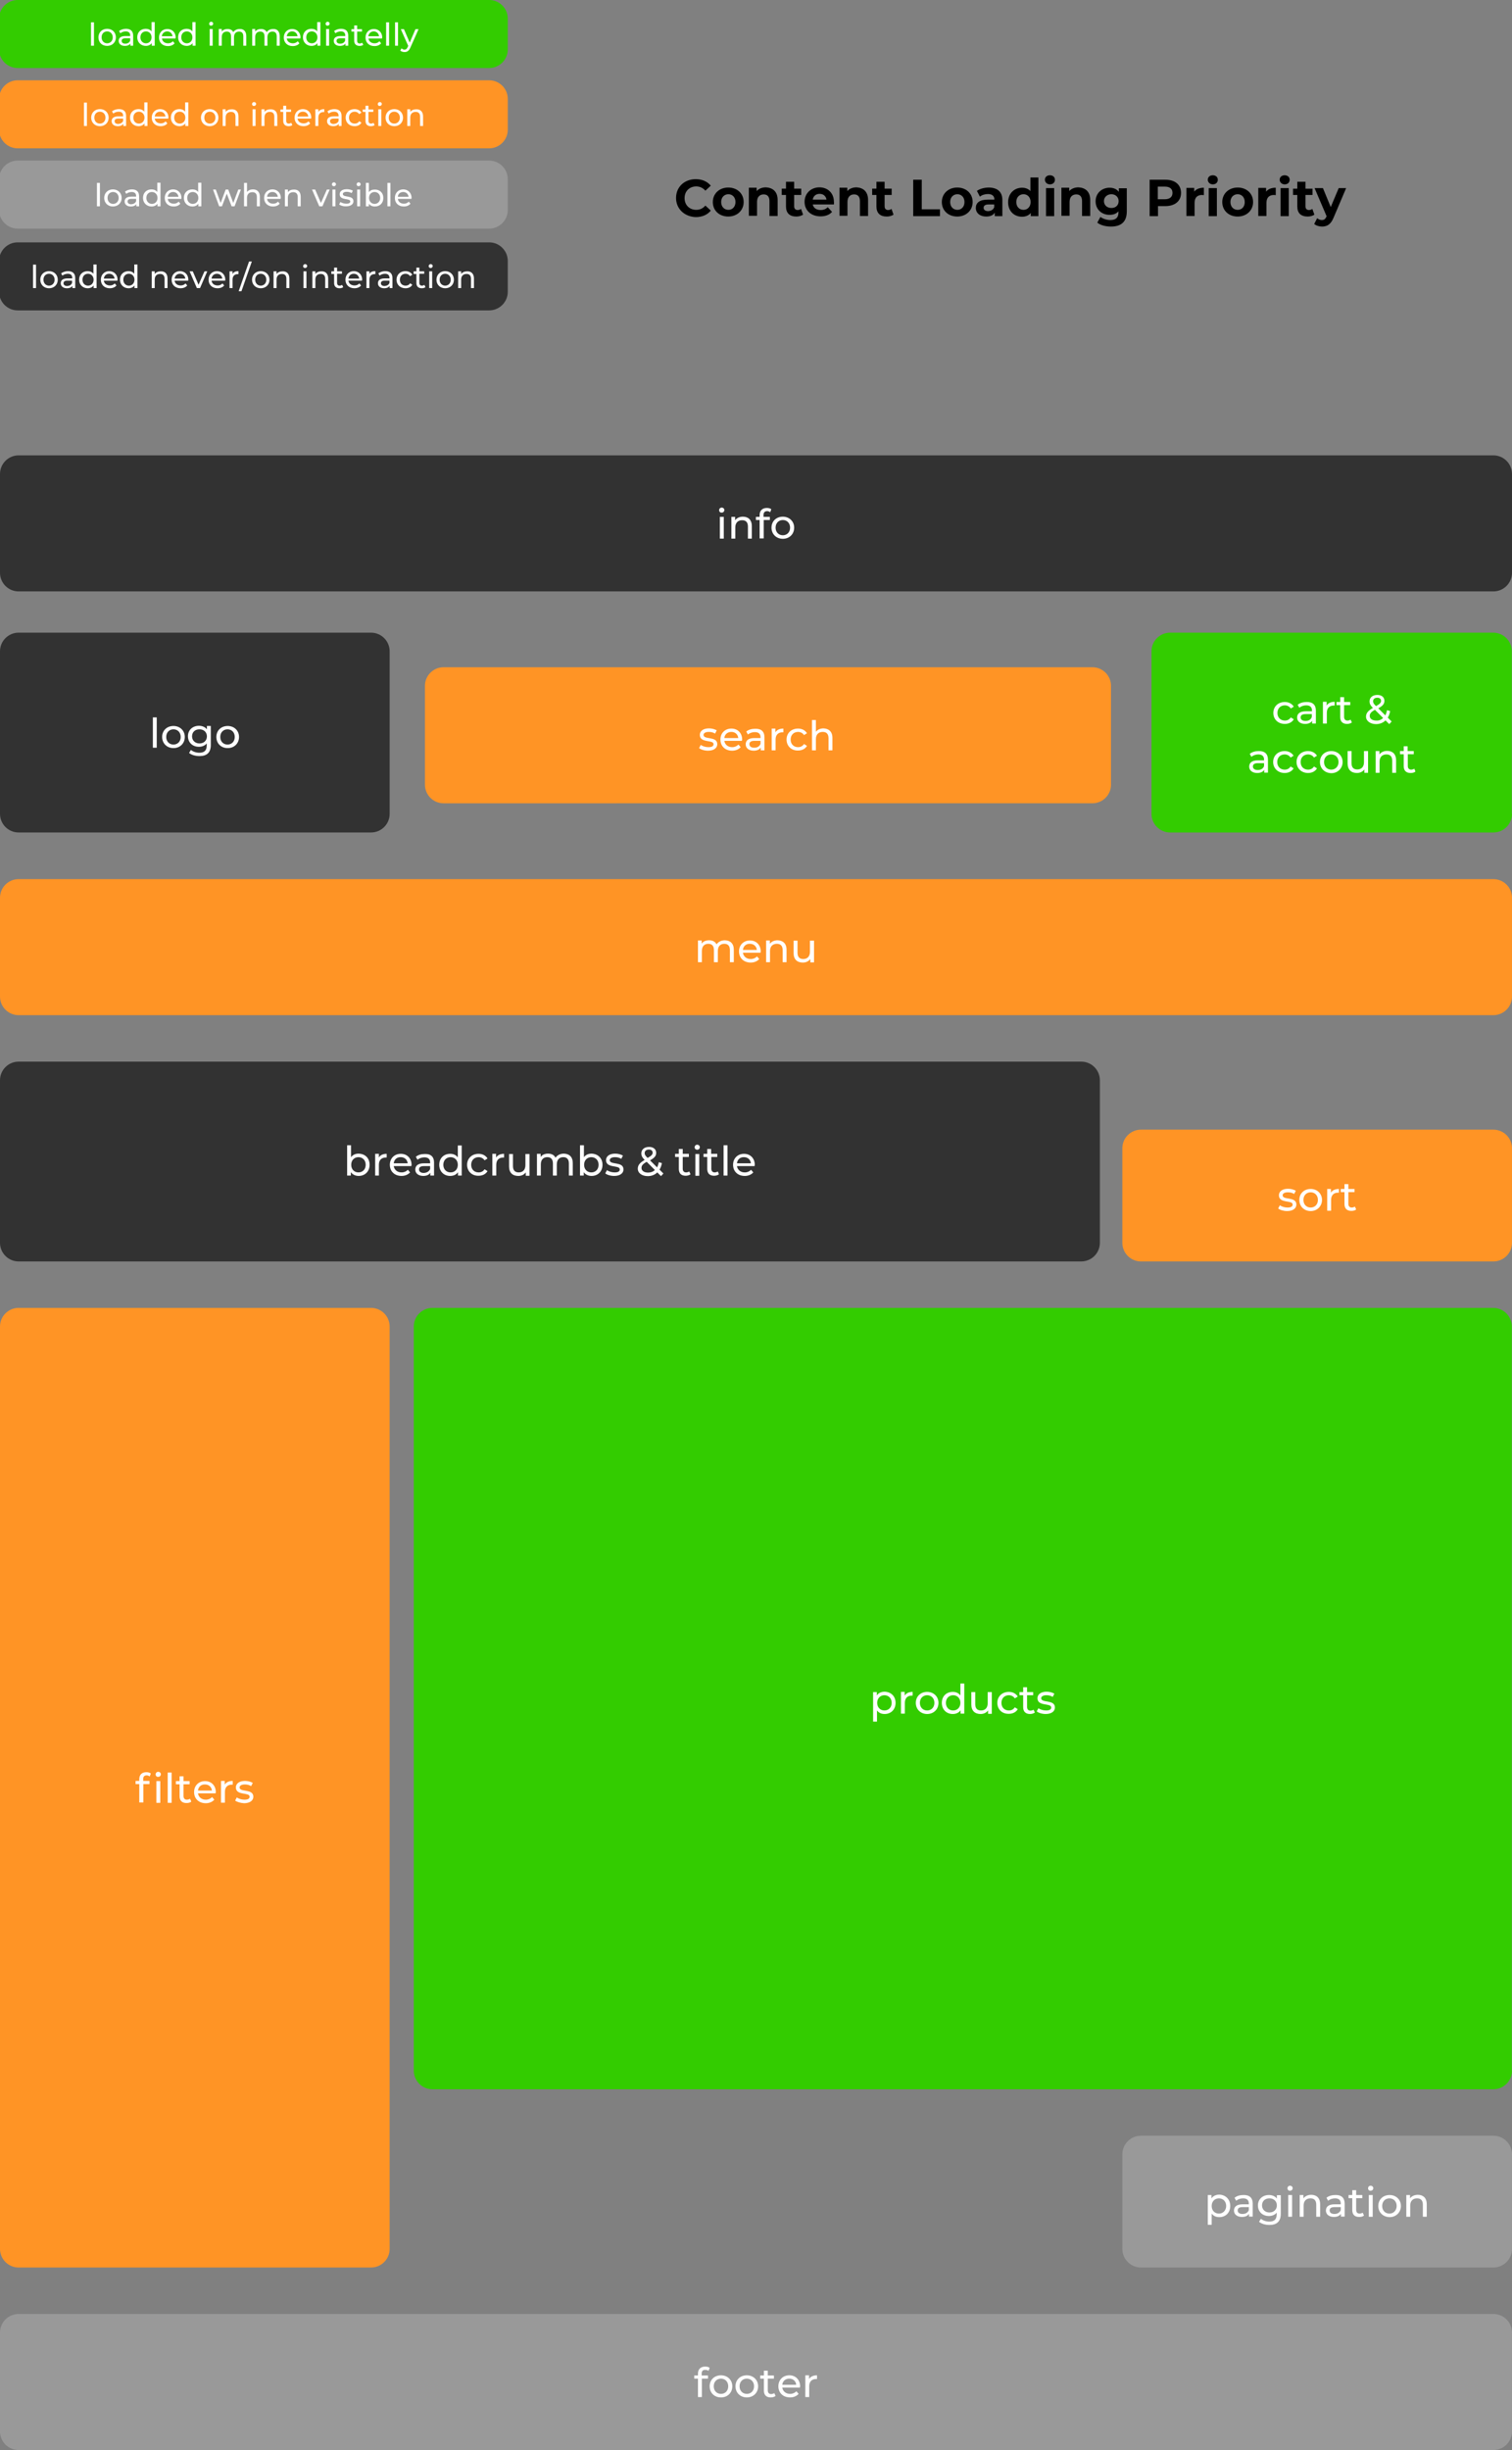
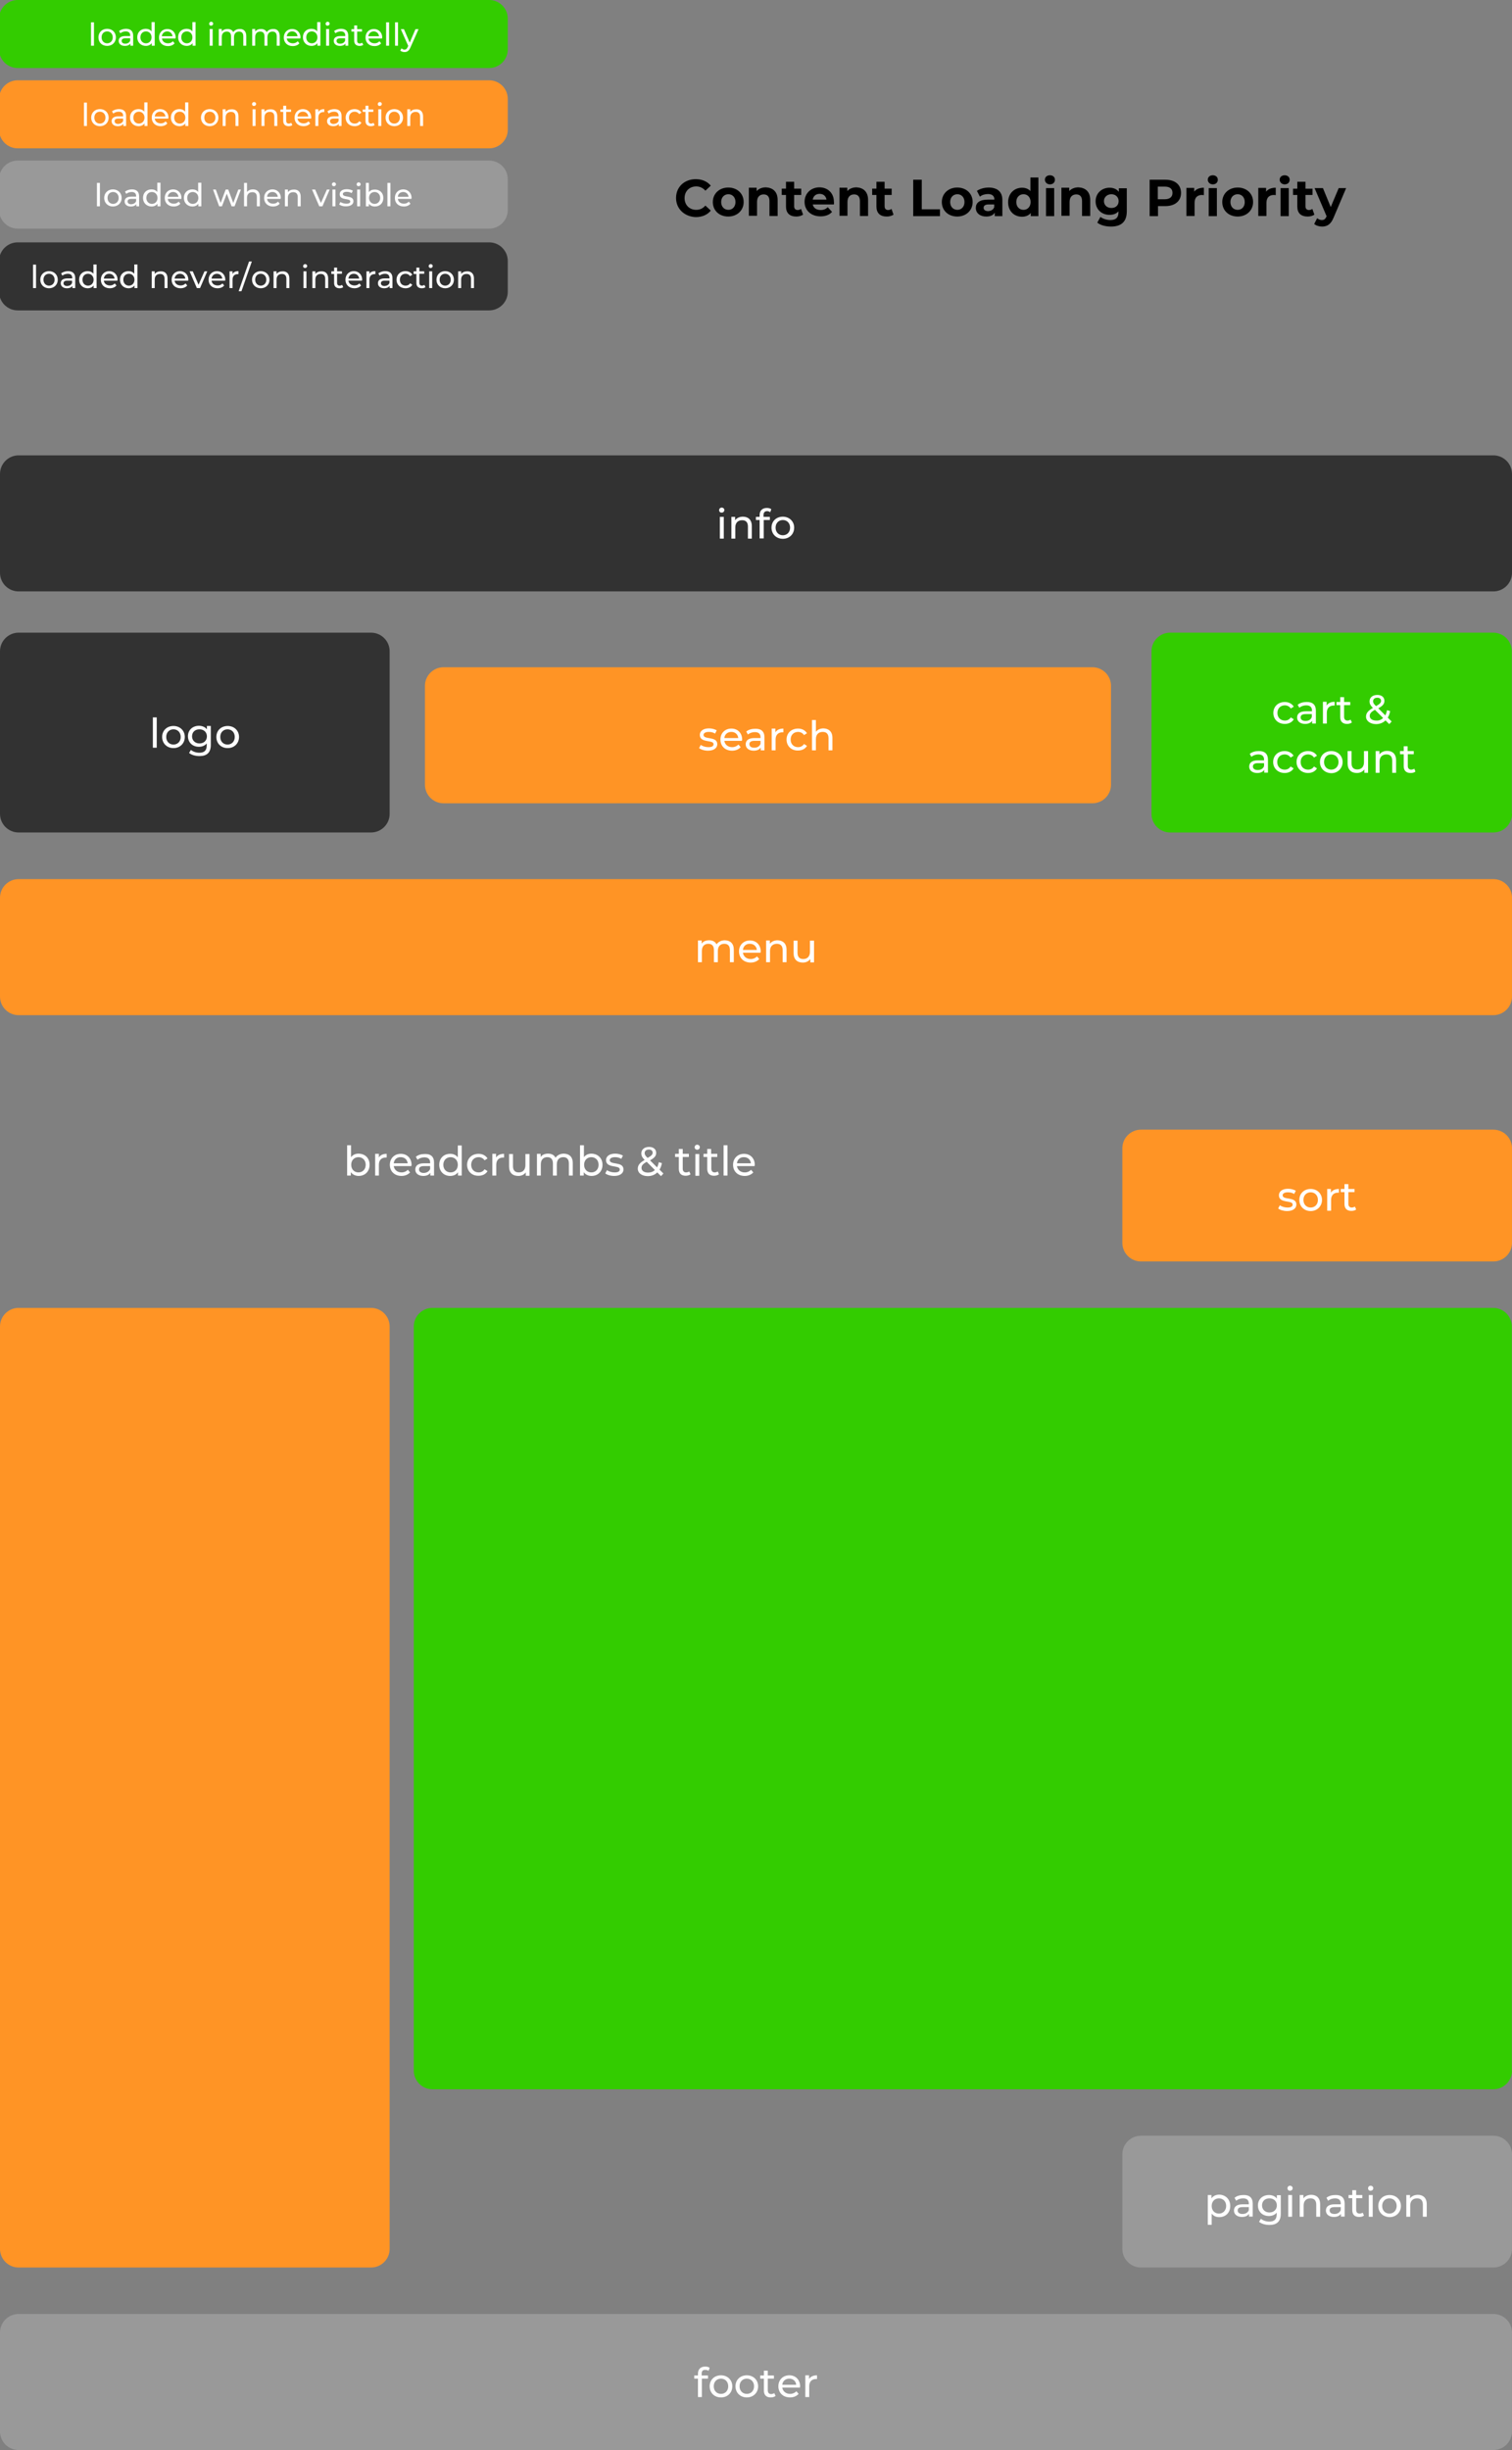
<svg xmlns="http://www.w3.org/2000/svg" version="1.1" id="Layer_1" x="0" y="0" viewBox="0 0 814.1 1318.2" xml:space="preserve">
  <rect x="0" y="0" width="814.1" height="1318.2" fill="#808080" stroke="none" />
  <style>.st0{fill:#323232}.st1{fill:#3c0}.st2{fill:#ff9425}.st3{fill:#999}.st4{fill:none}.st5{fill:#fff}</style>
  <path class="st0" d="M209.8 437.9c0 5.5-4.5 10-10 10H10c-5.5 0-10-4.5-10-10v-87.5c0-5.5 4.5-10 10-10h189.8c5.5 0 10 4.5 10 10v87.5z" />
  <path class="st1" d="M814.1 437.9c0 5.5-4.5 10-10 10H630c-5.5 0-10-4.5-10-10v-87.5c0-5.5 4.5-10 10-10h174c5.5 0 10 4.5 10 10v87.5z" />
  <path class="st2" d="M598.2 422.2c0 5.5-4.5 10-10 10H238.8c-5.5 0-10-4.5-10-10V369c0-5.5 4.5-10 10-10h349.4c5.5 0 10 4.5 10 10v53.2zm215.9 114c0 5.5-4.5 10-10 10H10c-5.5 0-10-4.5-10-10V483c0-5.5 4.5-10 10-10h794.1c5.5 0 10 4.5 10 10v53.2z" />
-   <path class="st0" d="M592.2 668.7c0 5.5-4.5 10-10 10H10c-5.5 0-10-4.5-10-10v-87.5c0-5.5 4.5-10 10-10h572.2c5.5 0 10 4.5 10 10v87.5z" />
  <path class="st2" d="M814.1 668.7c0 5.5-4.5 10-10 10H614.3c-5.5 0-10-4.5-10-10v-50.9c0-5.5 4.5-10 10-10h189.8c5.5 0 10 4.5 10 10v50.9zM209.8 1210c0 5.5-4.5 10-10 10H10c-5.5 0-10-4.5-10-10V713.7c0-5.5 4.5-10 10-10h189.8c5.5 0 10 4.5 10 10V1210z" />
  <path class="st1" d="M814.1 1114.1c0 5.5-4.5 10-10 10H232.8c-5.5 0-10-4.5-10-10V713.7c0-5.5 4.5-10 10-10H804c5.5 0 10 4.5 10 10v400.4z" />
  <path class="st3" d="M814.1 1210c0 5.5-4.5 10-10 10H614.3c-5.5 0-10-4.5-10-10v-50.9c0-5.5 4.5-10 10-10h189.8c5.5 0 10 4.5 10 10v50.9zm0 98.2c0 5.5-4.5 10-10 10H10c-5.5 0-10-4.5-10-10V1255c0-5.5 4.5-10 10-10h794.1c5.5 0 10 4.5 10 10v53.2z" />
  <path class="st0" d="M814.1 308.2c0 5.5-4.5 10-10 10H10c-5.5 0-10-4.5-10-10V255c0-5.5 4.5-10 10-10h794.1c5.5 0 10 4.5 10 10v53.2z" />
  <path class="st4" d="M0 245h814.1v73.2H0z" />
  <path class="st5" d="M387.2 274.5c0-.8.6-1.4 1.4-1.4.8 0 1.4.6 1.4 1.3 0 .8-.6 1.4-1.4 1.4-.8.1-1.4-.5-1.4-1.3zm.4 3.6h2.1v11.7h-2.1v-11.7zm17.2 5v6.7h-2.1v-6.5c0-2.3-1.1-3.4-3.1-3.4-2.2 0-3.7 1.3-3.7 3.9v6h-2.1v-11.7h2v1.8c.9-1.2 2.4-1.9 4.2-1.9 2.8 0 4.8 1.6 4.8 5.1zm6.3-6v1h3.4v1.7h-3.3v9.9H409v-9.9h-2v-1.7h2v-1c0-2.3 1.4-3.8 3.9-3.8.9 0 1.8.2 2.4.7l-.6 1.6c-.4-.3-1-.6-1.6-.6-1.4 0-2 .8-2 2.1zm4.3 6.8c0-3.5 2.6-5.9 6.1-5.9 3.5 0 6.1 2.5 6.1 5.9 0 3.5-2.6 6-6.1 6-3.5 0-6.1-2.5-6.1-6zm10 0c0-2.5-1.7-4.1-3.9-4.1s-3.9 1.6-3.9 4.1 1.7 4.1 3.9 4.1 3.9-1.6 3.9-4.1zM82.3 386h2.1v16.3h-2.1V386zm5 10.5c0-3.5 2.6-5.9 6.1-5.9 3.5 0 6.1 2.5 6.1 5.9 0 3.5-2.6 6-6.1 6-3.5 0-6.1-2.5-6.1-6zm10 0c0-2.5-1.7-4.1-3.9-4.1s-3.9 1.6-3.9 4.1 1.7 4.1 3.9 4.1 3.9-1.6 3.9-4.1zm16.2-5.8v10.1c0 4.1-2.1 6-6.1 6-2.1 0-4.3-.6-5.6-1.7l1-1.6c1.1.9 2.8 1.5 4.5 1.5 2.8 0 4-1.3 4-3.9V400c-1 1.2-2.5 1.8-4.2 1.8-3.4 0-5.9-2.3-5.9-5.7 0-3.4 2.6-5.6 5.9-5.6 1.7 0 3.3.6 4.3 1.9v-1.8h2.1zm-2.1 5.5c0-2.3-1.7-3.8-4-3.8-2.4 0-4 1.5-4 3.8 0 2.2 1.7 3.8 4 3.8 2.4 0 4-1.6 4-3.8zm5.1.3c0-3.5 2.6-5.9 6.1-5.9 3.5 0 6.1 2.5 6.1 5.9 0 3.5-2.6 6-6.1 6-3.6 0-6.1-2.5-6.1-6zm9.9 0c0-2.5-1.7-4.1-3.9-4.1s-3.9 1.6-3.9 4.1 1.7 4.1 3.9 4.1 3.9-1.6 3.9-4.1z" />
  <path class="st4" d="M228.8 359h368.4v73.2H228.8z" />
  <path class="st5" d="M376.4 402.5l.9-1.7c1 .7 2.6 1.2 4.1 1.2 2 0 2.8-.6 2.8-1.6 0-2.6-7.4-.4-7.4-5 0-2.1 1.9-3.5 4.9-3.5 1.5 0 3.2.4 4.2 1.1l-.9 1.7c-1.1-.7-2.2-.9-3.4-.9-1.8 0-2.8.7-2.8 1.6 0 2.8 7.4.5 7.4 5 0 2.1-1.9 3.5-5 3.5-1.9 0-3.8-.6-4.8-1.4zm23-3.9H390c.3 2 1.9 3.4 4.2 3.4 1.4 0 2.5-.5 3.4-1.4l1.2 1.4c-1.1 1.2-2.7 1.9-4.6 1.9-3.8 0-6.3-2.5-6.3-6s2.5-5.9 5.9-5.9c3.4 0 5.8 2.4 5.8 6-.1.2-.1.4-.2.6zm-9.4-1.5h7.5c-.2-2-1.7-3.3-3.7-3.3-2.1 0-3.6 1.3-3.8 3.3zm21.6-.4v7h-2v-1.5c-.7 1.1-2 1.7-3.8 1.7-2.6 0-4.3-1.4-4.3-3.4 0-1.9 1.2-3.4 4.7-3.4h3.3v-.4c0-1.8-1-2.8-3.1-2.8-1.4 0-2.8.5-3.7 1.3l-.9-1.6c1.2-1 2.9-1.5 4.8-1.5 3.2-.1 5 1.4 5 4.6zm-2.1 3.5v-1.6h-3.3c-2.1 0-2.7.8-2.7 1.8 0 1.2 1 1.9 2.6 1.9 1.7 0 2.9-.8 3.4-2.1zm12.3-8.2v2h-.5c-2.3 0-3.7 1.4-3.7 3.9v5.8h-2.1V392h2v2c.8-1.3 2.3-2 4.3-2zm1.7 5.9c0-3.5 2.6-5.9 6.2-5.9 2.1 0 3.8.9 4.8 2.5l-1.6 1c-.7-1.1-1.9-1.7-3.2-1.7-2.3 0-4 1.6-4 4.1 0 2.5 1.7 4.1 4 4.1 1.3 0 2.4-.5 3.2-1.7l1.6 1c-.9 1.6-2.7 2.5-4.8 2.5-3.6.1-6.2-2.4-6.2-5.9zm24.7-.9v6.7h-2.1v-6.5c0-2.3-1.1-3.4-3.1-3.4-2.2 0-3.7 1.3-3.7 3.9v6h-2.1v-16.3h2.1v6.3c.9-1.1 2.3-1.8 4.1-1.8 2.8.1 4.8 1.7 4.8 5.1z" />
  <path class="st4" d="M620 340.7h194.1v107.5H620z" />
  <path class="st5" d="M685.6 383.6c0-3.5 2.6-5.9 6.2-5.9 2.1 0 3.8.9 4.8 2.5l-1.6 1c-.7-1.1-1.9-1.7-3.2-1.7-2.3 0-4 1.6-4 4.1 0 2.5 1.7 4.1 4 4.1 1.3 0 2.4-.5 3.2-1.7l1.6 1c-.9 1.6-2.7 2.5-4.8 2.5-3.7 0-6.2-2.5-6.2-5.9zm22.9-1.3v7h-2v-1.5c-.7 1.1-2 1.7-3.8 1.7-2.6 0-4.3-1.4-4.3-3.4 0-1.9 1.2-3.4 4.7-3.4h3.3v-.4c0-1.8-1-2.8-3.1-2.8-1.4 0-2.8.5-3.7 1.3l-.9-1.6c1.2-1 2.9-1.5 4.8-1.5 3.2-.1 5 1.5 5 4.6zm-2.2 3.5v-1.6H703c-2.1 0-2.7.8-2.7 1.8 0 1.2 1 1.9 2.6 1.9 1.7 0 2.9-.7 3.4-2.1zm12.3-8.2v2h-.5c-2.3 0-3.7 1.4-3.7 3.9v5.8h-2.1v-11.7h2v2c.8-1.3 2.3-2 4.3-2zm9.3 11.1c-.6.5-1.6.8-2.6.8-2.4 0-3.7-1.3-3.7-3.7v-6.4h-2v-1.7h2v-2.6h2.1v2.6h3.3v1.7h-3.3v6.3c0 1.3.7 2 1.8 2 .6 0 1.2-.2 1.7-.5l.7 1.5zm20.1.9l-2-2c-1.3 1.3-3.1 2-5.1 2-3.1 0-5.4-1.7-5.4-4 0-1.9 1.1-3.2 3.7-4.7-1.4-1.4-1.8-2.4-1.8-3.5 0-2.1 1.6-3.5 4.2-3.5 2.3 0 3.8 1.2 3.8 3.2 0 1.6-.9 2.7-3.3 4l3.8 3.8c.4-.8.7-1.7.9-2.8l1.7.5c-.3 1.4-.7 2.6-1.3 3.5l2.1 2.1-1.3 1.4zm-3.3-3.3l-4.4-4.4c-2.2 1.2-2.8 2.1-2.8 3.3 0 1.5 1.4 2.5 3.5 2.5 1.4.1 2.7-.4 3.7-1.4zm-5.4-9c0 .8.3 1.4 1.6 2.6 2-1.1 2.7-1.8 2.7-2.8 0-1-.7-1.7-2-1.7-1.5 0-2.3.8-2.3 1.9zm-56.6 31.4v7h-2v-1.5c-.7 1.1-2 1.7-3.8 1.7-2.6 0-4.3-1.4-4.3-3.4 0-1.9 1.2-3.4 4.7-3.4h3.3v-.4c0-1.8-1-2.8-3.1-2.8-1.4 0-2.8.5-3.7 1.3l-.9-1.6c1.2-1 2.9-1.5 4.8-1.5 3.2-.1 5 1.5 5 4.6zm-2.1 3.5v-1.6h-3.3c-2.1 0-2.7.8-2.7 1.8 0 1.2 1 1.9 2.6 1.9s2.9-.7 3.4-2.1zm4.9-2.2c0-3.5 2.6-5.9 6.2-5.9 2.1 0 3.8.9 4.8 2.5l-1.6 1c-.7-1.1-1.9-1.7-3.2-1.7-2.3 0-4 1.6-4 4.1 0 2.5 1.7 4.1 4 4.1 1.3 0 2.4-.5 3.2-1.7l1.6 1c-.9 1.6-2.7 2.5-4.8 2.5-3.6 0-6.2-2.5-6.2-5.9zm12.6 0c0-3.5 2.6-5.9 6.2-5.9 2.1 0 3.8.9 4.8 2.5l-1.6 1c-.7-1.1-1.9-1.7-3.2-1.7-2.3 0-4 1.6-4 4.1 0 2.5 1.7 4.1 4 4.1 1.3 0 2.4-.5 3.2-1.7l1.6 1c-.9 1.6-2.7 2.5-4.8 2.5-3.6 0-6.2-2.5-6.2-5.9zm12.6 0c0-3.5 2.6-5.9 6.1-5.9 3.5 0 6.1 2.5 6.1 5.9s-2.6 6-6.1 6c-3.6-.1-6.1-2.6-6.1-6zm10 0c0-2.5-1.7-4.1-3.9-4.1s-3.9 1.6-3.9 4.1 1.7 4.1 3.9 4.1 3.9-1.7 3.9-4.1zm15.9-5.9v11.7h-2V414c-.9 1.2-2.3 1.9-4 1.9-3 0-5-1.7-5-5.1v-6.7h2.1v6.5c0 2.3 1.1 3.4 3.1 3.4 2.2 0 3.6-1.4 3.6-3.9v-6h2.2zm15.1 5v6.7h-2.1v-6.5c0-2.3-1.1-3.4-3.1-3.4-2.2 0-3.7 1.3-3.7 3.9v6h-2.1v-11.7h2v1.8c.9-1.2 2.4-1.9 4.2-1.9 2.8 0 4.8 1.6 4.8 5.1zm10.4 6c-.6.6-1.6.8-2.6.8-2.4 0-3.7-1.3-3.7-3.7v-6.4h-2v-1.7h2v-2.6h2.1v2.6h3.3v1.7H758v6.3c0 1.3.7 2 1.8 2 .6 0 1.2-.2 1.7-.5l.6 1.5z" />
  <path class="st4" d="M0 472.9h814.1v73.2H0z" />
  <path class="st5" d="M395.1 511v6.7H393v-6.5c0-2.3-1.1-3.4-3-3.4-2.1 0-3.5 1.3-3.5 3.9v6h-2.1v-6.5c0-2.3-1.1-3.4-3-3.4-2.1 0-3.5 1.3-3.5 3.9v6h-2.1V506h2v1.7c.8-1.2 2.3-1.8 4-1.8 1.8 0 3.3.7 4 2.2.9-1.3 2.5-2.2 4.5-2.2 2.9.1 4.8 1.7 4.8 5.1zm14.4 1.6H400c.3 2 1.9 3.4 4.2 3.4 1.4 0 2.5-.5 3.4-1.4l1.2 1.4c-1.1 1.2-2.7 1.9-4.6 1.9-3.8 0-6.3-2.5-6.3-6s2.5-5.9 5.9-5.9c3.4 0 5.8 2.4 5.8 6-.1.1-.1.4-.1.6zm-9.5-1.5h7.5c-.2-2-1.7-3.3-3.7-3.3-2.1-.1-3.6 1.3-3.8 3.3zm23.5-.1v6.7h-2.1v-6.5c0-2.3-1.1-3.4-3.1-3.4-2.2 0-3.7 1.3-3.7 3.9v6h-2.1V506h2v1.8c.9-1.2 2.4-1.9 4.2-1.9 2.8.1 4.8 1.7 4.8 5.1zm14.8-4.9v11.7h-2V516c-.9 1.2-2.3 1.9-4 1.9-3 0-5-1.6-5-5.1v-6.7h2.1v6.5c0 2.3 1.1 3.4 3.1 3.4 2.2 0 3.6-1.4 3.6-3.9v-6h2.2zM199 626.7c0 3.6-2.5 6-5.9 6-1.7 0-3.2-.7-4.2-2v1.8h-2v-16.3h2.1v6.4c1-1.3 2.4-1.9 4.1-1.9 3.5.1 5.9 2.4 5.9 6zm-2.1 0c0-2.5-1.7-4.1-3.9-4.1s-3.9 1.6-3.9 4.1 1.7 4.1 3.9 4.1 3.9-1.6 3.9-4.1zm11.3-5.9v2h-.5c-2.3 0-3.7 1.4-3.7 3.9v5.8h-2v-11.7h2v2c.7-1.3 2.2-2 4.2-2zm13.3 6.6H212c.3 2 1.9 3.4 4.2 3.4 1.4 0 2.5-.5 3.4-1.4l1.2 1.4c-1.1 1.2-2.7 1.9-4.6 1.9-3.8 0-6.3-2.5-6.3-6s2.5-5.9 5.9-5.9c3.4 0 5.8 2.4 5.8 6-.1.1-.1.4-.1.6zm-9.5-1.5h7.5c-.2-2-1.7-3.3-3.7-3.3-2.1-.1-3.6 1.3-3.8 3.3zm21.7-.4v7h-2V631c-.7 1.1-2 1.7-3.8 1.7-2.6 0-4.3-1.4-4.3-3.4 0-1.9 1.2-3.4 4.7-3.4h3.3v-.4c0-1.8-1-2.8-3.1-2.8-1.4 0-2.8.5-3.7 1.3l-.9-1.6c1.2-1 2.9-1.5 4.8-1.5 3.2-.1 5 1.4 5 4.6zm-2.1 3.5v-1.6h-3.3c-2.1 0-2.7.8-2.7 1.8 0 1.2 1 1.9 2.6 1.9 1.6-.1 2.8-.8 3.4-2.1zm17-12.8v16.3h-2v-1.8c-.9 1.3-2.4 2-4.2 2-3.4 0-5.9-2.4-5.9-6s2.5-5.9 5.9-5.9c1.7 0 3.1.6 4.1 1.9v-6.4h2.1zm-2.1 10.5c0-2.5-1.7-4.1-3.9-4.1s-3.9 1.6-3.9 4.1 1.7 4.1 3.9 4.1 3.9-1.6 3.9-4.1zm5 0c0-3.5 2.6-5.9 6.2-5.9 2.1 0 3.8.9 4.8 2.5l-1.6 1c-.7-1.1-1.9-1.7-3.2-1.7-2.3 0-4 1.6-4 4.1 0 2.5 1.7 4.1 4 4.1 1.3 0 2.4-.5 3.2-1.7l1.6 1c-.9 1.6-2.7 2.5-4.8 2.5-3.6.1-6.2-2.4-6.2-5.9zm19.9-5.9v2h-.5c-2.3 0-3.7 1.4-3.7 3.9v5.8h-2.1v-11.7h2v2c.8-1.3 2.3-2 4.3-2zm13.7.1v11.7h-2v-1.8c-.9 1.2-2.3 1.9-4 1.9-3 0-5-1.6-5-5.1v-6.7h2.1v6.5c0 2.3 1.1 3.4 3.1 3.4 2.2 0 3.6-1.4 3.6-3.9v-6h2.2zm23.3 4.9v6.7h-2.1V626c0-2.3-1.1-3.4-3-3.4-2.1 0-3.5 1.3-3.5 3.9v6h-2.1V626c0-2.3-1.1-3.4-3-3.4-2.1 0-3.5 1.3-3.5 3.9v6h-2.1v-11.7h2v1.7c.8-1.2 2.3-1.8 4-1.8 1.8 0 3.3.7 4 2.2.9-1.3 2.5-2.2 4.5-2.2 2.9.1 4.8 1.7 4.8 5.1zm16 .9c0 3.6-2.5 6-5.9 6-1.7 0-3.2-.7-4.2-2v1.8h-2v-16.3h2.1v6.4c1-1.3 2.4-1.9 4.1-1.9 3.4.1 5.9 2.4 5.9 6zm-2.1 0c0-2.5-1.7-4.1-3.9-4.1s-3.9 1.6-3.9 4.1 1.7 4.1 3.9 4.1 3.9-1.6 3.9-4.1zm3.6 4.6l.9-1.7c1 .7 2.6 1.2 4.1 1.2 2 0 2.8-.6 2.8-1.6 0-2.6-7.4-.4-7.4-5 0-2.1 1.9-3.5 4.9-3.5 1.5 0 3.2.4 4.2 1.1l-.9 1.7c-1.1-.7-2.2-.9-3.4-.9-1.8 0-2.8.7-2.8 1.6 0 2.8 7.4.5 7.4 5 0 2.1-1.9 3.5-5 3.5-2 0-3.9-.6-4.8-1.4zm30 1.5l-2-2c-1.3 1.3-3.1 2-5.1 2-3.1 0-5.4-1.6-5.4-4 0-1.9 1.1-3.2 3.7-4.7-1.4-1.4-1.8-2.4-1.8-3.5 0-2.1 1.6-3.5 4.2-3.5 2.3 0 3.8 1.2 3.8 3.2 0 1.6-.9 2.7-3.3 4l3.8 3.8c.4-.8.7-1.7.9-2.8l1.7.5c-.3 1.4-.7 2.6-1.3 3.5l2.1 2.1-1.3 1.4zm-3.3-3.3l-4.4-4.4c-2.2 1.2-2.8 2.1-2.8 3.3 0 1.5 1.4 2.5 3.5 2.5 1.4 0 2.7-.4 3.7-1.4zm-5.5-9.1c0 .8.3 1.4 1.6 2.6 2-1.1 2.7-1.8 2.7-2.8 0-1-.7-1.7-2-1.7-1.5 0-2.3.8-2.3 1.9zm24.7 11.4c-.6.5-1.6.8-2.6.8-2.4 0-3.7-1.3-3.7-3.7v-6.4h-2v-1.7h2v-2.6h2.1v2.6h3.3v1.7h-3.3v6.3c0 1.3.7 2 1.8 2 .6 0 1.2-.2 1.7-.5l.7 1.5zm2.2-14.5c0-.8.6-1.4 1.4-1.4.8 0 1.4.6 1.4 1.3 0 .8-.6 1.4-1.4 1.4-.8 0-1.4-.6-1.4-1.3zm.4 3.6h2.1v11.7h-2.1v-11.7zm12.7 10.9c-.6.5-1.6.8-2.6.8-2.4 0-3.7-1.3-3.7-3.7v-6.4h-2v-1.7h2v-2.6h2.1v2.6h3.3v1.7H383v6.3c0 1.3.7 2 1.8 2 .6 0 1.2-.2 1.7-.5l.6 1.5zm2.5-15.6h2.1v16.3h-2.1v-16.3zm16.7 11.2h-9.5c.3 2 1.9 3.4 4.2 3.4 1.4 0 2.5-.5 3.4-1.4l1.2 1.4c-1.1 1.2-2.7 1.9-4.6 1.9-3.8 0-6.3-2.5-6.3-6s2.5-5.9 5.9-5.9c3.4 0 5.8 2.4 5.8 6-.1.1-.1.4-.1.6zm-9.5-1.5h7.5c-.2-2-1.7-3.3-3.7-3.3-2.1-.1-3.6 1.3-3.8 3.3z" />
  <path class="st4" d="M604.3 607.8h209.8v70.9H604.3z" />
  <path class="st5" d="M688.2 650.2l.9-1.7c1 .7 2.6 1.2 4.1 1.2 2 0 2.8-.6 2.8-1.6 0-2.6-7.4-.4-7.4-5 0-2.1 1.9-3.5 4.9-3.5 1.5 0 3.2.4 4.2 1.1l-.9 1.7c-1.1-.7-2.2-.9-3.4-.9-1.8 0-2.8.7-2.8 1.6 0 2.8 7.4.5 7.4 5 0 2.1-1.9 3.5-5 3.5-1.9 0-3.9-.6-4.8-1.4zm11.4-4.6c0-3.5 2.6-5.9 6.1-5.9 3.5 0 6.1 2.5 6.1 5.9s-2.6 6-6.1 6c-3.5 0-6.1-2.5-6.1-6zm10 0c0-2.5-1.7-4.1-3.9-4.1s-3.9 1.6-3.9 4.1 1.7 4.1 3.9 4.1 3.9-1.6 3.9-4.1zm11.3-5.9v2h-.5c-2.3 0-3.7 1.4-3.7 3.9v5.8h-2.1v-11.7h2v2c.8-1.3 2.3-2 4.3-2zm9.3 11c-.6.6-1.6.8-2.6.8-2.4 0-3.7-1.3-3.7-3.7v-6.4h-2v-1.7h2v-2.6h2.1v2.6h3.3v1.7H726v6.3c0 1.3.7 2 1.8 2 .6 0 1.2-.2 1.7-.5l.7 1.5z" />
  <path class="st4" d="M0 703.7h209.8V1220H0z" />
-   <path class="st5" d="M78.8 953.5c.9 0 1.8.2 2.4.7l-.6 1.6c-.4-.3-1-.6-1.6-.6-1.3 0-1.9.7-1.9 2v1h3.4v1.7h-3.3v9.9H75v-9.9h-2v-1.7h2v-1c0-2.2 1.3-3.7 3.8-3.7zm5 1.2c0-.8.6-1.4 1.4-1.4s1.4.6 1.4 1.3c0 .8-.6 1.4-1.4 1.4-.8.1-1.4-.5-1.4-1.3zm.4 3.6h2.1V970h-2.1v-11.7zm6.1-4.6h2.1V970h-2.1v-16.3zm12.7 15.6c-.6.6-1.6.8-2.6.8-2.4 0-3.7-1.3-3.7-3.7V960h-2v-1.7h2v-2.6h2.1v2.6h3.3v1.7h-3.3v6.3c0 1.3.7 2 1.8 2 .6 0 1.2-.2 1.7-.5l.7 1.5zm13.1-4.4h-9.5c.3 2 1.9 3.4 4.2 3.4 1.4 0 2.5-.5 3.4-1.4l1.2 1.4c-1.1 1.2-2.7 1.9-4.6 1.9-3.8 0-6.3-2.5-6.3-6s2.5-5.9 5.9-5.9c3.4 0 5.8 2.4 5.8 6-.1.1-.1.4-.1.6zm-9.5-1.5h7.5c-.2-2-1.7-3.3-3.7-3.3-2.1-.1-3.6 1.3-3.8 3.3zm18.7-5.2v2h-.5c-2.3 0-3.7 1.4-3.7 3.9v5.8H119v-11.7h2v2c.8-1.3 2.3-2 4.3-2zm1.3 10.6l.9-1.7c1 .7 2.6 1.2 4.1 1.2 2 0 2.8-.6 2.8-1.6 0-2.6-7.4-.4-7.4-5 0-2.1 1.9-3.5 4.9-3.5 1.5 0 3.2.4 4.2 1.1l-.9 1.7c-1.1-.7-2.2-.9-3.4-.9-1.8 0-2.8.7-2.8 1.6 0 2.8 7.4.5 7.4 5 0 2.1-1.9 3.5-5 3.5-1.9-.1-3.8-.7-4.8-1.4z" />
  <path class="st4" d="M222.8 703.7H814v420.4H222.8z" />
-   <path class="st5" d="M482.2 916.2c0 3.6-2.5 6-5.9 6-1.7 0-3.1-.6-4.1-1.9v6h-2.1v-15.9h2v1.8c.9-1.3 2.4-2 4.2-2 3.5.1 5.9 2.5 5.9 6zm-2.1 0c0-2.5-1.7-4.1-3.9-4.1s-3.9 1.6-3.9 4.1c0 2.5 1.7 4.1 3.9 4.1s3.9-1.6 3.9-4.1zm11.3-5.9v2h-.5c-2.3 0-3.7 1.4-3.7 3.9v5.8h-2.1v-11.7h2v2c.8-1.3 2.3-2 4.3-2zm1.7 5.9c0-3.5 2.6-5.9 6.1-5.9 3.5 0 6.1 2.5 6.1 5.9 0 3.5-2.6 6-6.1 6-3.5 0-6.1-2.5-6.1-6zm10 0c0-2.5-1.7-4.1-3.9-4.1s-3.9 1.6-3.9 4.1 1.7 4.1 3.9 4.1 3.9-1.6 3.9-4.1zm16.1-10.5V922h-2v-1.8c-.9 1.3-2.4 2-4.2 2-3.4 0-5.9-2.4-5.9-6s2.5-5.9 5.9-5.9c1.7 0 3.1.6 4.1 1.9v-6.4h2.1zm-2.1 10.5c0-2.5-1.7-4.1-3.9-4.1s-3.9 1.6-3.9 4.1 1.7 4.1 3.9 4.1 3.9-1.6 3.9-4.1zm16.9-5.8v11.7h-2v-1.8c-.9 1.2-2.3 1.9-4 1.9-3 0-5-1.6-5-5.1v-6.7h2.1v6.5c0 2.3 1.1 3.4 3.1 3.4 2.2 0 3.6-1.4 3.6-3.9v-6h2.2zm3 5.8c0-3.5 2.6-5.9 6.2-5.9 2.1 0 3.8.9 4.8 2.5l-1.6 1c-.7-1.1-1.9-1.7-3.2-1.7-2.3 0-4 1.6-4 4.1 0 2.5 1.7 4.1 4 4.1 1.3 0 2.4-.5 3.2-1.7l1.6 1c-.9 1.6-2.7 2.5-4.8 2.5-3.7.1-6.2-2.4-6.2-5.9zm20.2 5.2c-.6.5-1.6.8-2.6.8-2.4 0-3.7-1.3-3.7-3.7v-6.4h-2v-1.7h2v-2.6h2.1v2.6h3.3v1.7H553v6.3c0 1.3.7 2 1.8 2 .6 0 1.2-.2 1.7-.5l.7 1.5zm1-.6l.9-1.7c1 .7 2.6 1.2 4.1 1.2 2 0 2.8-.6 2.8-1.6 0-2.6-7.4-.4-7.4-5 0-2.1 1.9-3.5 4.9-3.5 1.5 0 3.2.4 4.2 1.1l-.9 1.7c-1.1-.7-2.2-.9-3.4-.9-1.8 0-2.8.7-2.8 1.6 0 2.8 7.4.5 7.4 5 0 2.1-1.9 3.5-5 3.5-1.9 0-3.8-.6-4.8-1.4z" />
  <path class="st4" d="M604.3 1149.1h209.8v70.9H604.3z" />
  <path class="st5" d="M662.4 1186.9c0 3.6-2.5 6-5.9 6-1.7 0-3.1-.6-4.1-1.9v6h-2.1v-16h2v1.8c.9-1.3 2.4-2 4.2-2 3.4.1 5.9 2.5 5.9 6.1zm-2.2 0c0-2.5-1.7-4.1-3.9-4.1s-3.9 1.6-3.9 4.1c0 2.5 1.7 4.1 3.9 4.1s3.9-1.7 3.9-4.1zm14.3-1.3v7h-2v-1.5c-.7 1.1-2 1.7-3.8 1.7-2.6 0-4.3-1.4-4.3-3.4 0-1.9 1.2-3.4 4.7-3.4h3.3v-.4c0-1.8-1-2.8-3.1-2.8-1.4 0-2.8.5-3.7 1.3l-.9-1.6c1.2-1 2.9-1.5 4.8-1.5 3.2-.1 5 1.5 5 4.6zm-2.1 3.5v-1.6h-3.3c-2.1 0-2.7.8-2.7 1.8 0 1.2 1 1.9 2.6 1.9s2.9-.7 3.4-2.1zm17.2-8.1v10.1c0 4.1-2.1 6-6.1 6-2.1 0-4.3-.6-5.6-1.7l1-1.6c1.1.9 2.8 1.5 4.5 1.5 2.8 0 4-1.3 4-3.9v-.9c-1 1.2-2.5 1.8-4.2 1.8-3.4 0-5.9-2.3-5.9-5.7 0-3.4 2.6-5.6 5.9-5.6 1.7 0 3.3.6 4.3 1.9v-1.8h2.1zm-2.1 5.6c0-2.3-1.7-3.8-4-3.8-2.4 0-4 1.5-4 3.8 0 2.2 1.7 3.8 4 3.8s4-1.6 4-3.8zm5.7-9.2c0-.8.6-1.4 1.4-1.4.8 0 1.4.6 1.4 1.3 0 .8-.6 1.4-1.4 1.4-.7.1-1.4-.5-1.4-1.3zm.4 3.6h2.1v11.7h-2.1V1181zm17.2 5v6.7h-2.1v-6.5c0-2.3-1.1-3.4-3.1-3.4-2.2 0-3.7 1.3-3.7 3.9v6h-2.1V1181h2v1.8c.9-1.2 2.4-1.9 4.2-1.9 2.8 0 4.8 1.6 4.8 5.1zm13.2-.4v7h-2v-1.5c-.7 1.1-2 1.7-3.8 1.7-2.6 0-4.3-1.4-4.3-3.4 0-1.9 1.2-3.4 4.7-3.4h3.3v-.4c0-1.8-1-2.8-3.1-2.8-1.4 0-2.8.5-3.7 1.3l-.9-1.6c1.2-1 2.9-1.5 4.8-1.5 3.2-.1 5 1.5 5 4.6zm-2.1 3.5v-1.6h-3.3c-2.1 0-2.7.8-2.7 1.8 0 1.2 1 1.9 2.6 1.9s2.8-.7 3.4-2.1zm12.5 2.9c-.6.6-1.6.8-2.6.8-2.4 0-3.7-1.3-3.7-3.7v-6.4h-2v-1.7h2v-2.6h2.1v2.6h3.3v1.7h-3.3v6.3c0 1.3.7 2 1.8 2 .6 0 1.2-.2 1.7-.5l.7 1.5zm2.2-14.6c0-.8.6-1.4 1.4-1.4s1.4.6 1.4 1.3c0 .8-.6 1.4-1.4 1.4-.8.1-1.4-.5-1.4-1.3zm.4 3.6h2.1v11.7H737V1181zm5.1 5.9c0-3.5 2.6-5.9 6.1-5.9 3.5 0 6.1 2.5 6.1 5.9s-2.6 6-6.1 6c-3.6-.1-6.1-2.6-6.1-6zm9.9 0c0-2.5-1.7-4.1-3.9-4.1s-3.9 1.6-3.9 4.1 1.7 4.1 3.9 4.1 3.9-1.7 3.9-4.1zm16.2-.9v6.7h-2.1v-6.5c0-2.3-1.1-3.4-3.1-3.4-2.2 0-3.7 1.3-3.7 3.9v6h-2.1V1181h2v1.8c.9-1.2 2.4-1.9 4.2-1.9 2.8 0 4.8 1.6 4.8 5.1z" />
  <path class="st4" d="M0 1246.2h814.1v70.9H0z" />
  <path class="st5" d="M377.8 1277.1v1h3.4v1.7h-3.3v9.9h-2.1v-9.9h-2v-1.7h2v-1c0-2.3 1.4-3.8 3.9-3.8.9 0 1.8.2 2.4.7l-.6 1.6c-.4-.3-1-.5-1.6-.5-1.5-.1-2.1.6-2.1 2zm4.3 6.8c0-3.5 2.6-5.9 6.1-5.9 3.5 0 6.1 2.5 6.1 5.9 0 3.5-2.6 6-6.1 6-3.6 0-6.1-2.5-6.1-6zm10 0c0-2.5-1.7-4.1-3.9-4.1s-3.9 1.6-3.9 4.1c0 2.5 1.7 4.1 3.9 4.1s3.9-1.6 3.9-4.1zm3.9 0c0-3.5 2.6-5.9 6.1-5.9 3.5 0 6.1 2.5 6.1 5.9 0 3.5-2.6 6-6.1 6-3.5 0-6.1-2.5-6.1-6zm10 0c0-2.5-1.7-4.1-3.9-4.1s-3.9 1.6-3.9 4.1c0 2.5 1.7 4.1 3.9 4.1s3.9-1.6 3.9-4.1zm11.6 5.2c-.6.5-1.6.8-2.6.8-2.4 0-3.7-1.3-3.7-3.7v-6.4h-2v-1.7h2v-2.6h2.1v2.6h3.3v1.7h-3.3v6.3c0 1.3.7 2 1.8 2 .6 0 1.2-.2 1.7-.5l.7 1.5zm13.1-4.5h-9.5c.3 2 1.9 3.4 4.2 3.4 1.4 0 2.5-.5 3.4-1.4l1.2 1.4c-1.1 1.2-2.7 1.9-4.6 1.9-3.8 0-6.3-2.5-6.3-6s2.5-5.9 5.9-5.9c3.4 0 5.8 2.4 5.8 6-.1.2-.1.4-.1.6zm-9.5-1.5h7.5c-.2-2-1.7-3.3-3.7-3.3-2.1 0-3.6 1.3-3.8 3.3zm18.7-5.1v2h-.5c-2.3 0-3.7 1.4-3.7 3.9v5.8h-2.1V1278h2v2c.8-1.3 2.3-2 4.3-2z" />
  <path class="st0" d="M273.4 157c0 5.5-4.5 10-10 10H9.5c-5.5 0-10-4.5-10-10v-16.6c0-5.5 4.5-10 10-10h253.9c5.5 0 10 4.5 10 10V157z" />
  <path class="st5" d="M17.8 142.4h1.6V155h-1.6v-12.6zm3.9 8.1c0-2.7 2-4.6 4.7-4.6s4.7 1.9 4.7 4.6c0 2.7-2 4.6-4.7 4.6s-4.7-1.9-4.7-4.6zm7.7 0c0-1.9-1.3-3.2-3-3.2s-3 1.2-3 3.2c0 1.9 1.3 3.2 3 3.2s3-1.3 3-3.2zm11.1-.9v5.4H39v-1.2c-.5.8-1.5 1.3-3 1.3-2 0-3.3-1.1-3.3-2.7 0-1.4.9-2.6 3.6-2.6h2.6v-.3c0-1.4-.8-2.2-2.4-2.2-1.1 0-2.2.4-2.9 1l-.7-1.2c.9-.7 2.3-1.2 3.7-1.2 2.5 0 3.9 1.2 3.9 3.7zm-1.7 2.6V151h-2.5c-1.6 0-2.1.6-2.1 1.4 0 .9.7 1.5 2 1.5 1.3-.1 2.2-.6 2.6-1.7zm13.2-9.8V155h-1.6v-1.4c-.7 1-1.9 1.5-3.2 1.5-2.6 0-4.6-1.9-4.6-4.6 0-2.8 1.9-4.6 4.6-4.6 1.3 0 2.4.5 3.1 1.4v-5H52zm-1.6 8.1c0-1.9-1.3-3.2-3-3.2s-3 1.2-3 3.2c0 1.9 1.3 3.2 3 3.2s3-1.3 3-3.2zm12.8.5h-7.3c.2 1.6 1.5 2.6 3.3 2.6 1.1 0 1.9-.4 2.6-1.1l.9 1.1c-.8 1-2.1 1.5-3.6 1.5-2.9 0-4.8-1.9-4.8-4.6 0-2.7 1.9-4.6 4.5-4.6s4.5 1.9 4.5 4.6c-.1.2-.1.4-.1.5zm-7.3-1.1h5.8c-.2-1.5-1.3-2.6-2.9-2.6-1.6 0-2.7 1-2.9 2.6zm18.1-7.5V155h-1.6v-1.4c-.7 1-1.9 1.5-3.2 1.5-2.6 0-4.6-1.9-4.6-4.6 0-2.8 1.9-4.6 4.6-4.6 1.3 0 2.4.5 3.1 1.4v-5H74zm-1.6 8.1c0-1.9-1.3-3.2-3-3.2s-3 1.2-3 3.2c0 1.9 1.3 3.2 3 3.2s3-1.3 3-3.2zm17.8-.7v5.2h-1.6v-5c0-1.8-.9-2.6-2.4-2.6-1.7 0-2.9 1-2.9 3v4.6h-1.6v-9h1.6v1.4c.7-.9 1.8-1.4 3.2-1.4 2.2-.1 3.7 1.2 3.7 3.8zm11.1 1.2H94c.2 1.6 1.5 2.6 3.3 2.6 1.1 0 1.9-.4 2.6-1.1l.9 1.1c-.8 1-2.1 1.5-3.6 1.5-2.9 0-4.8-1.9-4.8-4.6 0-2.7 1.9-4.6 4.5-4.6s4.5 1.9 4.5 4.6c0 .2 0 .4-.1.5zm-7.3-1.1h5.8c-.2-1.5-1.3-2.6-2.9-2.6-1.5 0-2.7 1-2.9 2.6zm17.6-3.9l-3.9 9H106l-3.9-9h1.7l3.1 7.2 3.2-7.2h1.5zm9.6 5h-7.3c.2 1.6 1.5 2.6 3.3 2.6 1.1 0 1.9-.4 2.6-1.1l.9 1.1c-.8 1-2.1 1.5-3.6 1.5-2.9 0-4.8-1.9-4.8-4.6 0-2.7 1.9-4.6 4.5-4.6s4.5 1.9 4.5 4.6c0 .2 0 .4-.1.5zm-7.3-1.1h5.8c-.2-1.5-1.3-2.6-2.9-2.6-1.5 0-2.7 1-2.9 2.6zm14.5-4v1.6h-.4c-1.8 0-2.8 1.1-2.8 3v4.5h-1.6v-9h1.6v1.5c.5-1.1 1.6-1.6 3.2-1.6zm5.7-5.2h1.5l-5.6 16h-1.5l5.6-16zm1.6 9.8c0-2.7 2-4.6 4.7-4.6s4.7 1.9 4.7 4.6c0 2.7-2 4.6-4.7 4.6s-4.7-1.9-4.7-4.6zm7.7 0c0-1.9-1.3-3.2-3-3.2s-3 1.2-3 3.2c0 1.9 1.3 3.2 3 3.2s3-1.3 3-3.2zm12.4-.7v5.2h-1.6v-5c0-1.8-.9-2.6-2.4-2.6-1.7 0-2.9 1-2.9 3v4.6h-1.6v-9h1.6v1.4c.7-.9 1.8-1.4 3.2-1.4 2.2-.1 3.7 1.2 3.7 3.8zm7.4-6.6c0-.6.5-1.1 1.1-1.1.6 0 1.1.5 1.1 1 0 .6-.5 1.1-1.1 1.1-.7 0-1.1-.4-1.1-1zm.2 2.8h1.6v9h-1.6v-9zm13.3 3.8v5.2h-1.6v-5c0-1.8-.9-2.6-2.4-2.6-1.7 0-2.9 1-2.9 3v4.6h-1.6v-9h1.6v1.4c.7-.9 1.8-1.4 3.2-1.4 2.2-.1 3.7 1.2 3.7 3.8zm8.1 4.7c-.5.4-1.2.6-2 .6-1.8 0-2.9-1-2.9-2.8v-4.9h-1.5V146h1.5v-2h1.6v2h2.6v1.3h-2.6v4.9c0 1 .5 1.5 1.4 1.5.5 0 .9-.2 1.3-.4l.6 1.2zm10.1-3.5h-7.3c.2 1.6 1.5 2.6 3.3 2.6 1.1 0 1.9-.4 2.6-1.1l.9 1.1c-.8 1-2.1 1.5-3.6 1.5-2.9 0-4.8-1.9-4.8-4.6 0-2.7 1.9-4.6 4.5-4.6s4.5 1.9 4.5 4.6c-.1.2-.1.4-.1.5zm-7.3-1.1h5.8c-.2-1.5-1.3-2.6-2.9-2.6-1.6 0-2.7 1-2.9 2.6zm14.5-4v1.6h-.4c-1.8 0-2.8 1.1-2.8 3v4.5h-1.6v-9h1.6v1.5c.4-1.1 1.6-1.6 3.2-1.6zm9.2 3.7v5.4h-1.5v-1.2c-.5.8-1.5 1.3-3 1.3-2 0-3.3-1.1-3.3-2.7 0-1.4.9-2.6 3.6-2.6h2.6v-.3c0-1.4-.8-2.2-2.4-2.2-1.1 0-2.2.4-2.9 1l-.7-1.2c.9-.7 2.3-1.2 3.7-1.2 2.5 0 3.9 1.2 3.9 3.7zm-1.6 2.6V151h-2.5c-1.6 0-2.1.6-2.1 1.4 0 .9.7 1.5 2 1.5 1.2-.1 2.2-.6 2.6-1.7zm3.8-1.7c0-2.7 2-4.6 4.8-4.6 1.6 0 3 .7 3.7 1.9l-1.2.8c-.6-.9-1.5-1.3-2.4-1.3-1.8 0-3.1 1.2-3.1 3.2s1.3 3.2 3.1 3.2c1 0 1.9-.4 2.4-1.3l1.2.8c-.7 1.3-2.1 1.9-3.7 1.9-2.8 0-4.8-1.9-4.8-4.6zm15.6 4c-.5.4-1.2.6-2 .6-1.8 0-2.9-1-2.9-2.8v-4.9h-1.5V146h1.5v-2h1.6v2h2.6v1.3h-2.6v4.9c0 1 .5 1.5 1.4 1.5.5 0 .9-.2 1.3-.4l.6 1.2zm1.7-11.3c0-.6.5-1.1 1.1-1.1s1.1.5 1.1 1c0 .6-.5 1.1-1.1 1.1-.6 0-1.1-.4-1.1-1zm.3 2.8h1.6v9h-1.6v-9zm3.9 4.5c0-2.7 2-4.6 4.7-4.6s4.7 1.9 4.7 4.6c0 2.7-2 4.6-4.7 4.6s-4.7-1.9-4.7-4.6zm7.7 0c0-1.9-1.3-3.2-3-3.2s-3 1.2-3 3.2c0 1.9 1.3 3.2 3 3.2s3-1.3 3-3.2zm12.5-.7v5.2h-1.6v-5c0-1.8-.9-2.6-2.4-2.6-1.7 0-2.9 1-2.9 3v4.6h-1.6v-9h1.6v1.4c.7-.9 1.8-1.4 3.2-1.4 2.1-.1 3.7 1.2 3.7 3.8z" />
  <path class="st2" d="M273.4 69.8c0 5.5-4.5 10-10 10H9.5c-5.5 0-10-4.5-10-10V53.2c0-5.5 4.5-10 10-10h253.9c5.5 0 10 4.5 10 10v16.6z" />
  <path class="st4" d="M-.5 43.5h273.9v36H-.5z" />
  <path class="st5" d="M45.2 55.2h1.6v12.6h-1.6V55.2zm3.9 8.1c0-2.7 2-4.6 4.7-4.6s4.7 1.9 4.7 4.6c0 2.7-2 4.6-4.7 4.6s-4.7-1.9-4.7-4.6zm7.7 0c0-1.9-1.3-3.2-3-3.2s-3 1.2-3 3.2 1.3 3.2 3 3.2 3-1.3 3-3.2zm11.1-.9v5.4h-1.5v-1.2c-.5.8-1.5 1.3-3 1.3-2 0-3.3-1.1-3.3-2.7 0-1.4.9-2.6 3.6-2.6h2.6v-.3c0-1.4-.8-2.2-2.4-2.2-1.1 0-2.2.4-2.9 1l-.7-1.2c.9-.7 2.3-1.2 3.7-1.2 2.5 0 3.9 1.2 3.9 3.7zm-1.6 2.7v-1.3h-2.5c-1.6 0-2.1.6-2.1 1.4 0 .9.7 1.5 2 1.5 1.2-.1 2.1-.6 2.6-1.6zm13.1-9.9v12.6h-1.6v-1.4c-.7 1-1.9 1.5-3.2 1.5-2.6 0-4.6-1.9-4.6-4.6 0-2.8 1.9-4.6 4.6-4.6 1.3 0 2.4.5 3.1 1.4v-5h1.7zm-1.6 8.1c0-1.9-1.3-3.2-3-3.2s-3 1.2-3 3.2 1.3 3.2 3 3.2 3-1.3 3-3.2zm12.8.5h-7.3c.2 1.6 1.5 2.6 3.3 2.6 1.1 0 1.9-.4 2.6-1.1l.9 1.1c-.8 1-2.1 1.5-3.6 1.5-2.9 0-4.8-1.9-4.8-4.6 0-2.7 1.9-4.6 4.5-4.6s4.5 1.9 4.5 4.6c-.1.2-.1.4-.1.5zm-7.3-1.1h5.8c-.2-1.5-1.3-2.6-2.9-2.6-1.6 0-2.7 1-2.9 2.6zm18.1-7.5v12.6h-1.6v-1.4c-.7 1-1.9 1.5-3.2 1.5-2.6 0-4.6-1.9-4.6-4.6 0-2.8 1.9-4.6 4.6-4.6 1.3 0 2.4.5 3.1 1.4v-5h1.7zm-1.6 8.1c0-1.9-1.3-3.2-3-3.2s-3 1.2-3 3.2 1.3 3.2 3 3.2 3-1.3 3-3.2zm8.4 0c0-2.7 2-4.6 4.7-4.6s4.7 1.9 4.7 4.6c0 2.7-2 4.6-4.7 4.6s-4.7-1.9-4.7-4.6zm7.8 0c0-1.9-1.3-3.2-3-3.2s-3 1.2-3 3.2 1.3 3.2 3 3.2 3-1.3 3-3.2zm12.4-.7v5.2h-1.6v-5c0-1.8-.9-2.6-2.4-2.6-1.7 0-2.9 1-2.9 3v4.6h-1.6v-9h1.6v1.4c.7-.9 1.8-1.4 3.2-1.4 2.2-.1 3.7 1.2 3.7 3.8zm7.3-6.6c0-.6.5-1.1 1.1-1.1s1.1.5 1.1 1c0 .6-.5 1.1-1.1 1.1-.6.1-1.1-.4-1.1-1zm.3 2.8h1.6v9H136v-9zm13.3 3.8v5.2h-1.6v-5c0-1.8-.9-2.6-2.4-2.6-1.7 0-2.9 1-2.9 3v4.6h-1.6v-9h1.6v1.4c.7-.9 1.8-1.4 3.2-1.4 2.2-.1 3.7 1.2 3.7 3.8zm8.1 4.7c-.5.4-1.2.6-2 .6-1.8 0-2.9-1-2.9-2.8v-4.9H151v-1.3h1.5v-2h1.6v2h2.6v1.3h-2.6V65c0 1 .5 1.5 1.4 1.5.5 0 .9-.2 1.3-.4l.6 1.2zm10.1-3.5h-7.3c.2 1.6 1.5 2.6 3.3 2.6 1.1 0 1.9-.4 2.6-1.1l.9 1.1c-.8 1-2.1 1.5-3.6 1.5-2.9 0-4.8-1.9-4.8-4.6 0-2.7 1.9-4.6 4.5-4.6s4.5 1.9 4.5 4.6c-.1.2-.1.4-.1.5zm-7.3-1.1h5.8c-.2-1.5-1.3-2.6-2.9-2.6-1.6 0-2.8 1-2.9 2.6zm14.4-4v1.6h-.4c-1.8 0-2.8 1.1-2.8 3v4.5h-1.6v-9h1.6v1.5c.5-1 1.6-1.6 3.2-1.6zm9.3 3.7v5.4h-1.5v-1.2c-.5.8-1.5 1.3-3 1.3-2 0-3.3-1.1-3.3-2.7 0-1.4.9-2.6 3.6-2.6h2.6v-.3c0-1.4-.8-2.2-2.4-2.2-1.1 0-2.2.4-2.9 1l-.7-1.2c.9-.7 2.3-1.2 3.7-1.2 2.5 0 3.9 1.2 3.9 3.7zm-1.6 2.7v-1.3h-2.5c-1.6 0-2.1.6-2.1 1.4 0 .9.7 1.5 2 1.5 1.2-.1 2.2-.6 2.6-1.6zm3.8-1.8c0-2.7 2-4.6 4.8-4.6 1.6 0 3 .7 3.7 1.9l-1.2.8c-.6-.9-1.5-1.3-2.4-1.3-1.8 0-3.1 1.2-3.1 3.2s1.3 3.2 3.1 3.2c1 0 1.9-.4 2.4-1.3l1.2.8c-.7 1.3-2.1 1.9-3.7 1.9-2.8 0-4.8-1.9-4.8-4.6zm15.6 4c-.5.4-1.2.6-2 .6-1.8 0-2.9-1-2.9-2.8v-4.9h-1.5v-1.3h1.5v-2h1.6v2h2.6v1.3h-2.6V65c0 1 .5 1.5 1.4 1.5.5 0 .9-.2 1.3-.4l.6 1.2zm1.7-11.3c0-.6.5-1.1 1.1-1.1.6 0 1.1.5 1.1 1 0 .6-.5 1.1-1.1 1.1-.6.1-1.1-.4-1.1-1zm.3 2.8h1.6v9h-1.6v-9zm3.9 4.5c0-2.7 2-4.6 4.7-4.6s4.7 1.9 4.7 4.6c0 2.7-2 4.6-4.7 4.6s-4.7-1.9-4.7-4.6zm7.7 0c0-1.9-1.3-3.2-3-3.2s-3 1.2-3 3.2 1.3 3.2 3 3.2 3-1.3 3-3.2zm12.5-.7v5.2h-1.6v-5c0-1.8-.9-2.6-2.4-2.6-1.7 0-2.9 1-2.9 3v4.6h-1.6v-9h1.6v1.4c.7-.9 1.8-1.4 3.2-1.4 2.1-.1 3.7 1.2 3.7 3.8z" />
  <path class="st3" d="M273.4 113c0 5.5-4.5 10-10 10H9.5c-5.5 0-10-4.5-10-10V96.4c0-5.5 4.5-10 10-10h253.9c5.5 0 10 4.5 10 10V113z" />
  <path class="st5" d="M52.2 98.4h1.6V111h-1.6V98.4zm3.9 8.1c0-2.7 2-4.6 4.7-4.6s4.7 1.9 4.7 4.6c0 2.7-2 4.6-4.7 4.6s-4.7-1.9-4.7-4.6zm7.8 0c0-1.9-1.3-3.2-3-3.2s-3 1.2-3 3.2c0 1.9 1.3 3.2 3 3.2s3-1.3 3-3.2zm11-.9v5.4h-1.5v-1.2c-.5.8-1.5 1.3-3 1.3-2 0-3.3-1.1-3.3-2.7 0-1.4.9-2.6 3.6-2.6h2.6v-.3c0-1.4-.8-2.2-2.4-2.2-1.1 0-2.2.4-2.9 1l-.7-1.2c.9-.7 2.3-1.2 3.7-1.2 2.5 0 3.9 1.2 3.9 3.7zm-1.6 2.6V107h-2.5c-1.6 0-2.1.6-2.1 1.4 0 .9.7 1.5 2 1.5 1.2-.1 2.2-.6 2.6-1.7zm13.1-9.8V111h-1.6v-1.4c-.7 1-1.9 1.5-3.2 1.5-2.6 0-4.6-1.9-4.6-4.6 0-2.8 1.9-4.6 4.6-4.6 1.3 0 2.4.5 3.1 1.4v-5h1.7zm-1.6 8.1c0-1.9-1.3-3.2-3-3.2s-3 1.2-3 3.2c0 1.9 1.3 3.2 3 3.2s3-1.3 3-3.2zm12.8.5h-7.3c.2 1.6 1.5 2.6 3.3 2.6 1.1 0 1.9-.4 2.6-1.1l.9 1.1c-.8 1-2.1 1.5-3.6 1.5-2.9 0-4.8-1.9-4.8-4.6 0-2.7 1.9-4.6 4.5-4.6s4.5 1.9 4.5 4.6c0 .2 0 .4-.1.5zm-7.3-1.1h5.8c-.2-1.5-1.3-2.6-2.9-2.6-1.5 0-2.7 1-2.9 2.6zm18.1-7.5V111h-1.6v-1.4c-.7 1-1.9 1.5-3.2 1.5-2.6 0-4.6-1.9-4.6-4.6 0-2.8 1.9-4.6 4.6-4.6 1.3 0 2.4.5 3.1 1.4v-5h1.7zm-1.6 8.1c0-1.9-1.3-3.2-3-3.2s-3 1.2-3 3.2c0 1.9 1.3 3.2 3 3.2s3-1.3 3-3.2zm22.9-4.5l-3.4 9h-1.6l-2.6-6.8-2.6 6.8H118l-3.3-9h1.5l2.6 7.2 2.7-7.2h1.4l2.7 7.2 2.7-7.2h1.4zm10.2 3.8v5.2h-1.6v-5c0-1.8-.9-2.6-2.4-2.6-1.7 0-2.9 1-2.9 3v4.6h-1.6V98.4h1.6v4.9c.7-.9 1.8-1.4 3.2-1.4 2.2 0 3.7 1.3 3.7 3.9zm11.2 1.2h-7.3c.2 1.6 1.5 2.6 3.3 2.6 1.1 0 1.9-.4 2.6-1.1l.9 1.1c-.8 1-2.1 1.5-3.6 1.5-2.9 0-4.8-1.9-4.8-4.6 0-2.7 1.9-4.6 4.5-4.6s4.5 1.9 4.5 4.6c-.1.2-.1.4-.1.5zm-7.3-1.1h5.8c-.2-1.5-1.3-2.6-2.9-2.6-1.6 0-2.8 1-2.9 2.6zm18.1-.1v5.2h-1.6v-5c0-1.8-.9-2.6-2.4-2.6-1.7 0-2.9 1-2.9 3v4.6h-1.6v-9h1.6v1.4c.7-.9 1.8-1.4 3.2-1.4 2.2-.1 3.7 1.2 3.7 3.8zm15.6-3.8l-3.9 9h-1.7l-3.9-9h1.7l3.1 7.2 3.2-7.2h1.5zm1.2-2.8c0-.6.5-1.1 1.1-1.1.6 0 1.1.5 1.1 1 0 .6-.5 1.1-1.1 1.1-.6 0-1.1-.4-1.1-1zm.3 2.8h1.6v9H179v-9zm3.6 8l.7-1.3c.8.5 2 .9 3.2.9 1.5 0 2.1-.5 2.1-1.2 0-2-5.7-.3-5.7-3.9 0-1.6 1.4-2.7 3.8-2.7 1.2 0 2.5.3 3.3.8l-.7 1.3c-.8-.5-1.7-.7-2.6-.7-1.4 0-2.1.5-2.1 1.2 0 2.1 5.7.4 5.7 3.9 0 1.6-1.5 2.7-3.9 2.7-1.6.1-3-.4-3.8-1zm9.4-10.8c0-.6.5-1.1 1.1-1.1.6 0 1.1.5 1.1 1 0 .6-.5 1.1-1.1 1.1-.6 0-1.1-.4-1.1-1zm.3 2.8h1.6v9h-1.6v-9zm14.1 4.5c0 2.8-1.9 4.6-4.6 4.6-1.3 0-2.5-.5-3.2-1.5v1.4H197V98.4h1.6v5c.7-1 1.9-1.4 3.1-1.4 2.7-.1 4.7 1.7 4.7 4.5zm-1.7 0c0-1.9-1.3-3.2-3-3.2s-3 1.2-3 3.2c0 1.9 1.3 3.2 3 3.2s3-1.3 3-3.2zm3.9-8.1h1.6V111h-1.6V98.4zm12.9 8.6h-7.3c.2 1.6 1.5 2.6 3.3 2.6 1.1 0 1.9-.4 2.6-1.1l.9 1.1c-.8 1-2.1 1.5-3.6 1.5-2.9 0-4.8-1.9-4.8-4.6 0-2.7 1.9-4.6 4.5-4.6s4.5 1.9 4.5 4.6c-.1.2-.1.4-.1.5zm-7.3-1.1h5.8c-.2-1.5-1.3-2.6-2.9-2.6-1.6 0-2.8 1-2.9 2.6z" />
  <path class="st1" d="M273.4 26.6c0 5.5-4.5 10-10 10H9.5c-5.5 0-10-4.5-10-10V10C-.5 4.5 4 0 9.5 0h253.9c5.5 0 10 4.5 10 10v16.6z" />
  <path class="st4" d="M-.5.3h273.9v36H-.5z" />
  <path class="st5" d="M49 12h1.6v12.6H49V12zm4 8.1c0-2.7 2-4.6 4.7-4.6s4.7 1.9 4.7 4.6c0 2.7-2 4.6-4.7 4.6-2.8 0-4.7-1.9-4.7-4.6zm7.7 0c0-1.9-1.3-3.2-3-3.2s-3 1.2-3 3.2c0 1.9 1.3 3.2 3 3.2s3-1.3 3-3.2zm11-.9v5.4h-1.5v-1.2c-.5.8-1.5 1.3-3 1.3-2 0-3.3-1.1-3.3-2.7 0-1.4.9-2.6 3.6-2.6h2.6v-.3c0-1.4-.8-2.2-2.4-2.2-1.1 0-2.2.4-2.9 1l-.7-1.2c.9-.7 2.3-1.2 3.7-1.2 2.5 0 3.9 1.2 3.9 3.7zm-1.6 2.7v-1.3h-2.5c-1.6 0-2.1.6-2.1 1.4 0 .9.7 1.5 2 1.5 1.2 0 2.2-.6 2.6-1.6zM83.3 12v12.6h-1.6v-1.4c-.7 1-1.9 1.5-3.2 1.5-2.6 0-4.6-1.9-4.6-4.6 0-2.8 1.9-4.6 4.6-4.6 1.3 0 2.4.5 3.1 1.4v-5h1.7zm-1.7 8.1c0-1.9-1.3-3.2-3-3.2s-3 1.2-3 3.2c0 1.9 1.3 3.2 3 3.2s3-1.3 3-3.2zm12.9.6h-7.3c.2 1.6 1.5 2.6 3.3 2.6 1.1 0 1.9-.4 2.6-1.1l.9 1.1c-.8 1-2.1 1.5-3.6 1.5-2.9 0-4.8-1.9-4.8-4.6 0-2.7 1.9-4.6 4.5-4.6s4.5 1.9 4.5 4.6c-.1.1-.1.3-.1.5zm-7.4-1.2h5.8c-.2-1.5-1.3-2.6-2.9-2.6-1.5 0-2.7 1.1-2.9 2.6zm18.2-7.5v12.6h-1.6v-1.4c-.7 1-1.9 1.5-3.2 1.5-2.6 0-4.6-1.9-4.6-4.6 0-2.8 1.9-4.6 4.6-4.6 1.3 0 2.4.5 3.1 1.4v-5h1.7zm-1.7 8.1c0-1.9-1.3-3.2-3-3.2s-3 1.2-3 3.2c0 1.9 1.3 3.2 3 3.2s3-1.3 3-3.2zm9-7.3c0-.6.5-1.1 1.1-1.1.6 0 1.1.5 1.1 1 0 .6-.5 1.1-1.1 1.1-.6.1-1.1-.4-1.1-1zm.3 2.8h1.6v9h-1.6v-9zm19.7 3.8v5.2H131v-5c0-1.8-.8-2.6-2.3-2.6-1.6 0-2.7 1-2.7 3v4.6h-1.6v-5c0-1.8-.8-2.6-2.3-2.6-1.6 0-2.7 1-2.7 3v4.6h-1.6v-9h1.6V17c.6-.9 1.8-1.4 3.1-1.4 1.4 0 2.5.5 3.1 1.7.7-1 1.9-1.7 3.5-1.7 2-.1 3.5 1.2 3.5 3.8zm18 0v5.2H149v-5c0-1.8-.8-2.6-2.3-2.6-1.6 0-2.7 1-2.7 3v4.6h-1.6v-5c0-1.8-.8-2.6-2.3-2.6-1.6 0-2.7 1-2.7 3v4.6h-1.6v-9h1.6V17c.6-.9 1.8-1.4 3.1-1.4 1.4 0 2.5.5 3.1 1.7.7-1 1.9-1.7 3.5-1.7 2-.1 3.5 1.2 3.5 3.8zm11.1 1.3h-7.3c.2 1.6 1.5 2.6 3.3 2.6 1.1 0 1.9-.4 2.6-1.1l.9 1.1c-.8 1-2.1 1.5-3.6 1.5-2.9 0-4.8-1.9-4.8-4.6 0-2.7 1.9-4.6 4.5-4.6s4.5 1.9 4.5 4.6c-.1.1-.1.3-.1.5zm-7.3-1.2h5.8c-.2-1.5-1.3-2.6-2.9-2.6-1.6 0-2.7 1.1-2.9 2.6zm18.1-7.5v12.6h-1.6v-1.4c-.7 1-1.9 1.5-3.2 1.5-2.6 0-4.6-1.9-4.6-4.6 0-2.8 1.9-4.6 4.6-4.6 1.3 0 2.4.5 3.1 1.4v-5h1.7zm-1.6 8.1c0-1.9-1.3-3.2-3-3.2s-3 1.2-3 3.2c0 1.9 1.3 3.2 3 3.2s3-1.3 3-3.2zm4.4-7.3c0-.6.5-1.1 1.1-1.1s1.1.5 1.1 1c0 .6-.5 1.1-1.1 1.1-.6.1-1.1-.4-1.1-1zm.3 2.8h1.6v9h-1.6v-9zm11.9 3.6v5.4H186v-1.2c-.5.8-1.5 1.3-3 1.3-2 0-3.3-1.1-3.3-2.7 0-1.4.9-2.6 3.6-2.6h2.6v-.3c0-1.4-.8-2.2-2.4-2.2-1.1 0-2.2.4-2.9 1l-.7-1.2c.9-.7 2.3-1.2 3.7-1.2 2.5 0 3.9 1.2 3.9 3.7zm-1.7 2.7v-1.3h-2.5c-1.6 0-2.1.6-2.1 1.4 0 .9.7 1.5 2 1.5s2.2-.6 2.6-1.6zm9.8 2.2c-.5.4-1.2.6-2 .6-1.8 0-2.9-1-2.9-2.8V17h-1.5v-1.3h1.5v-2h1.6v2h2.6V17h-2.6v4.9c0 1 .5 1.5 1.4 1.5.5 0 .9-.2 1.3-.4l.6 1.1zm10.1-3.4h-7.3c.2 1.6 1.5 2.6 3.3 2.6 1.1 0 1.9-.4 2.6-1.1l.9 1.1c-.8 1-2.1 1.5-3.6 1.5-2.9 0-4.8-1.9-4.8-4.6 0-2.7 1.9-4.6 4.5-4.6s4.5 1.9 4.5 4.6c-.1.1-.1.3-.1.5zm-7.4-1.2h5.8c-.2-1.5-1.3-2.6-2.9-2.6-1.5 0-2.7 1.1-2.9 2.6zm9.6-7.5h1.6v12.6h-1.6V12zm4.8 0h1.6v12.6h-1.6V12zm12.7 3.6l-4.4 9.9c-.8 1.9-1.8 2.5-3.2 2.5-.9 0-1.8-.3-2.3-.8l.7-1.2c.4.4 1 .7 1.6.7.8 0 1.3-.4 1.7-1.4l.3-.6-4-9h1.7l3.1 7.2 3.1-7.2h1.7z" />
  <path class="st4" d="M362.9 95.5h425.2v55H362.9z" />
  <path d="M364 106.5c0-5.9 4.5-10.1 10.6-10.1 3.4 0 6.2 1.2 8.1 3.5l-2.9 2.7c-1.3-1.5-3-2.3-4.9-2.3-3.7 0-6.3 2.6-6.3 6.3 0 3.7 2.6 6.3 6.3 6.3 2 0 3.6-.8 4.9-2.3l2.9 2.7c-1.8 2.3-4.7 3.5-8.1 3.5-6-.2-10.6-4.4-10.6-10.3zm19.8 2.2c0-4.5 3.5-7.8 8.3-7.8s8.3 3.2 8.3 7.8c0 4.5-3.5 7.8-8.3 7.8s-8.3-3.2-8.3-7.8zm12.2 0c0-2.6-1.7-4.2-3.8-4.2-2.2 0-3.9 1.6-3.9 4.2s1.7 4.2 3.9 4.2c2.1 0 3.8-1.6 3.8-4.2zm22.7-1.1v8.6h-4.4v-8c0-2.4-1.1-3.6-3.1-3.6-2.1 0-3.6 1.3-3.6 4.1v7.4h-4.4V101h4.2v1.8c1.2-1.3 2.9-2 5-2 3.6.2 6.3 2.2 6.3 6.8zm13.7 7.9c-.9.6-2.2 1-3.6 1-3.6 0-5.6-1.8-5.6-5.4v-6.2h-2.3v-3.4h2.3v-3.7h4.4v3.7h3.8v3.4h-3.8v6.1c0 1.3.7 2 1.9 2 .6 0 1.3-.2 1.8-.6l1.1 3.1zM449 110h-11.4c.4 1.9 2 3 4.3 3 1.6 0 2.7-.5 3.8-1.5l2.3 2.5c-1.4 1.6-3.5 2.4-6.2 2.4-5.2 0-8.6-3.3-8.6-7.8s3.4-7.8 8-7.8c4.4 0 7.8 3 7.8 7.8.1.5 0 1 0 1.4zm-11.4-2.6h7.4c-.3-1.9-1.7-3.1-3.7-3.1s-3.4 1.2-3.7 3.1zm29.8.2v8.6H463v-8c0-2.4-1.1-3.6-3.1-3.6-2.1 0-3.6 1.3-3.6 4.1v7.4H452V101h4.2v1.8c1.2-1.3 2.9-2 5-2 3.5.2 6.2 2.2 6.2 6.8zm13.7 7.9c-.9.6-2.2 1-3.6 1-3.6 0-5.6-1.8-5.6-5.4v-6.2h-2.3v-3.4h2.3v-3.7h4.4v3.7h3.8v3.4h-3.8v6.1c0 1.3.7 2 1.9 2 .6 0 1.3-.2 1.8-.6l1.1 3.1zm10.7-18.8h4.5v15.9h9.8v3.7h-14.4V96.7zm15.3 12c0-4.5 3.5-7.8 8.3-7.8s8.3 3.2 8.3 7.8c0 4.5-3.5 7.8-8.3 7.8s-8.3-3.2-8.3-7.8zm12.2 0c0-2.6-1.7-4.2-3.8-4.2-2.2 0-3.9 1.6-3.9 4.2s1.7 4.2 3.9 4.2c2.1 0 3.8-1.6 3.8-4.2zm20.4-1v8.6h-4.1v-1.9c-.8 1.4-2.4 2.1-4.6 2.1-3.5 0-5.6-2-5.6-4.6 0-2.7 1.9-4.5 6.5-4.5h3.5c0-1.9-1.1-3-3.5-3-1.6 0-3.2.5-4.3 1.4l-1.6-3.1c1.7-1.2 4.1-1.8 6.5-1.8 4.5.1 7.2 2.2 7.2 6.8zm-4.4 3.8V110h-3c-2 0-2.7.8-2.7 1.8 0 1.1.9 1.8 2.5 1.8 1.4-.1 2.7-.7 3.2-2.1zm23.8-16v20.8H555v-1.7c-1.1 1.3-2.7 2-4.7 2-4.3 0-7.5-3-7.5-7.8 0-4.7 3.3-7.8 7.5-7.8 1.8 0 3.4.6 4.5 1.8v-7.3h4.3zm-4.2 13.2c0-2.6-1.7-4.2-3.8-4.2-2.2 0-3.9 1.6-3.9 4.2s1.7 4.2 3.9 4.2c2.1 0 3.8-1.6 3.8-4.2zm7.7-12c0-1.4 1.1-2.4 2.7-2.4s2.7 1 2.7 2.4c0 1.5-1.1 2.5-2.7 2.5s-2.7-1.2-2.7-2.5zm.6 4.5h4.4v15.1h-4.4v-15.1zm23.8 6.4v8.6h-4.4v-8c0-2.4-1.1-3.6-3.1-3.6-2.1 0-3.6 1.3-3.6 4.1v7.4h-4.4V101h4.2v1.8c1.2-1.3 2.9-2 5-2 3.6.2 6.3 2.2 6.3 6.8zm19.7-6.4v12.5c0 5.6-3 8.2-8.5 8.2-2.9 0-5.6-.7-7.4-2.1l1.7-3.1c1.3 1 3.4 1.7 5.3 1.7 3.1 0 4.4-1.4 4.4-4.1v-.6c-1.1 1.3-2.8 1.9-4.8 1.9-4.2 0-7.5-2.9-7.5-7.3s3.4-7.3 7.5-7.3c2.1 0 3.8.7 5 2.2v-1.9h4.3zm-4.4 7c0-2.2-1.7-3.7-3.9-3.7s-4 1.5-4 3.7 1.7 3.7 4 3.7 3.9-1.4 3.9-3.7zm33.6-4.4c0 4.4-3.3 7.1-8.5 7.1h-3.9v5.4H619V96.7h8.5c5.2 0 8.4 2.7 8.4 7.1zm-4.6 0c0-2.2-1.4-3.4-4.2-3.4h-3.7v6.8h3.7c2.8 0 4.2-1.3 4.2-3.4zm16.9-2.8v4c-.4 0-.6-.1-1-.1-2.4 0-4 1.3-4 4.2v7.1h-4.4v-15.1h4.2v2c1.1-1.4 2.9-2.1 5.2-2.1zm2.1-4.3c0-1.4 1.1-2.4 2.7-2.4s2.7 1 2.7 2.4c0 1.5-1.1 2.5-2.7 2.5s-2.7-1.2-2.7-2.5zm.5 4.5h4.4v15.1h-4.4v-15.1zm7.3 7.5c0-4.5 3.5-7.8 8.3-7.8s8.3 3.2 8.3 7.8c0 4.5-3.5 7.8-8.3 7.8s-8.3-3.2-8.3-7.8zm12.1 0c0-2.6-1.7-4.2-3.8-4.2-2.2 0-3.9 1.6-3.9 4.2s1.7 4.2 3.9 4.2 3.8-1.6 3.8-4.2zm16.7-7.7v4c-.4 0-.6-.1-1-.1-2.4 0-4 1.3-4 4.2v7.1h-4.4v-15.1h4.2v2c1.1-1.4 2.9-2.1 5.2-2.1zm2.1-4.3c0-1.4 1.1-2.4 2.7-2.4s2.7 1 2.7 2.4c0 1.5-1.1 2.5-2.7 2.5S689 98 689 96.7zm.5 4.5h4.4v15.1h-4.4v-15.1zm18.2 14.3c-.9.6-2.2 1-3.6 1-3.6 0-5.6-1.8-5.6-5.4v-6.2h-2.3v-3.4h2.3v-3.7h4.4v3.7h3.8v3.4h-3.8v6.1c0 1.3.7 2 1.9 2 .6 0 1.3-.2 1.8-.6l1.1 3.1z" />
  <path d="M724.8 101.2l-6.8 16c-1.5 3.6-3.5 4.7-6.2 4.7-1.5 0-3.2-.5-4.2-1.4l1.6-3.1c.7.6 1.6 1 2.5 1 1.2 0 1.9-.5 2.5-1.9l.1-.1-6.5-15.2h4.5l4.2 10.2 4.3-10.2h4z" />
</svg>